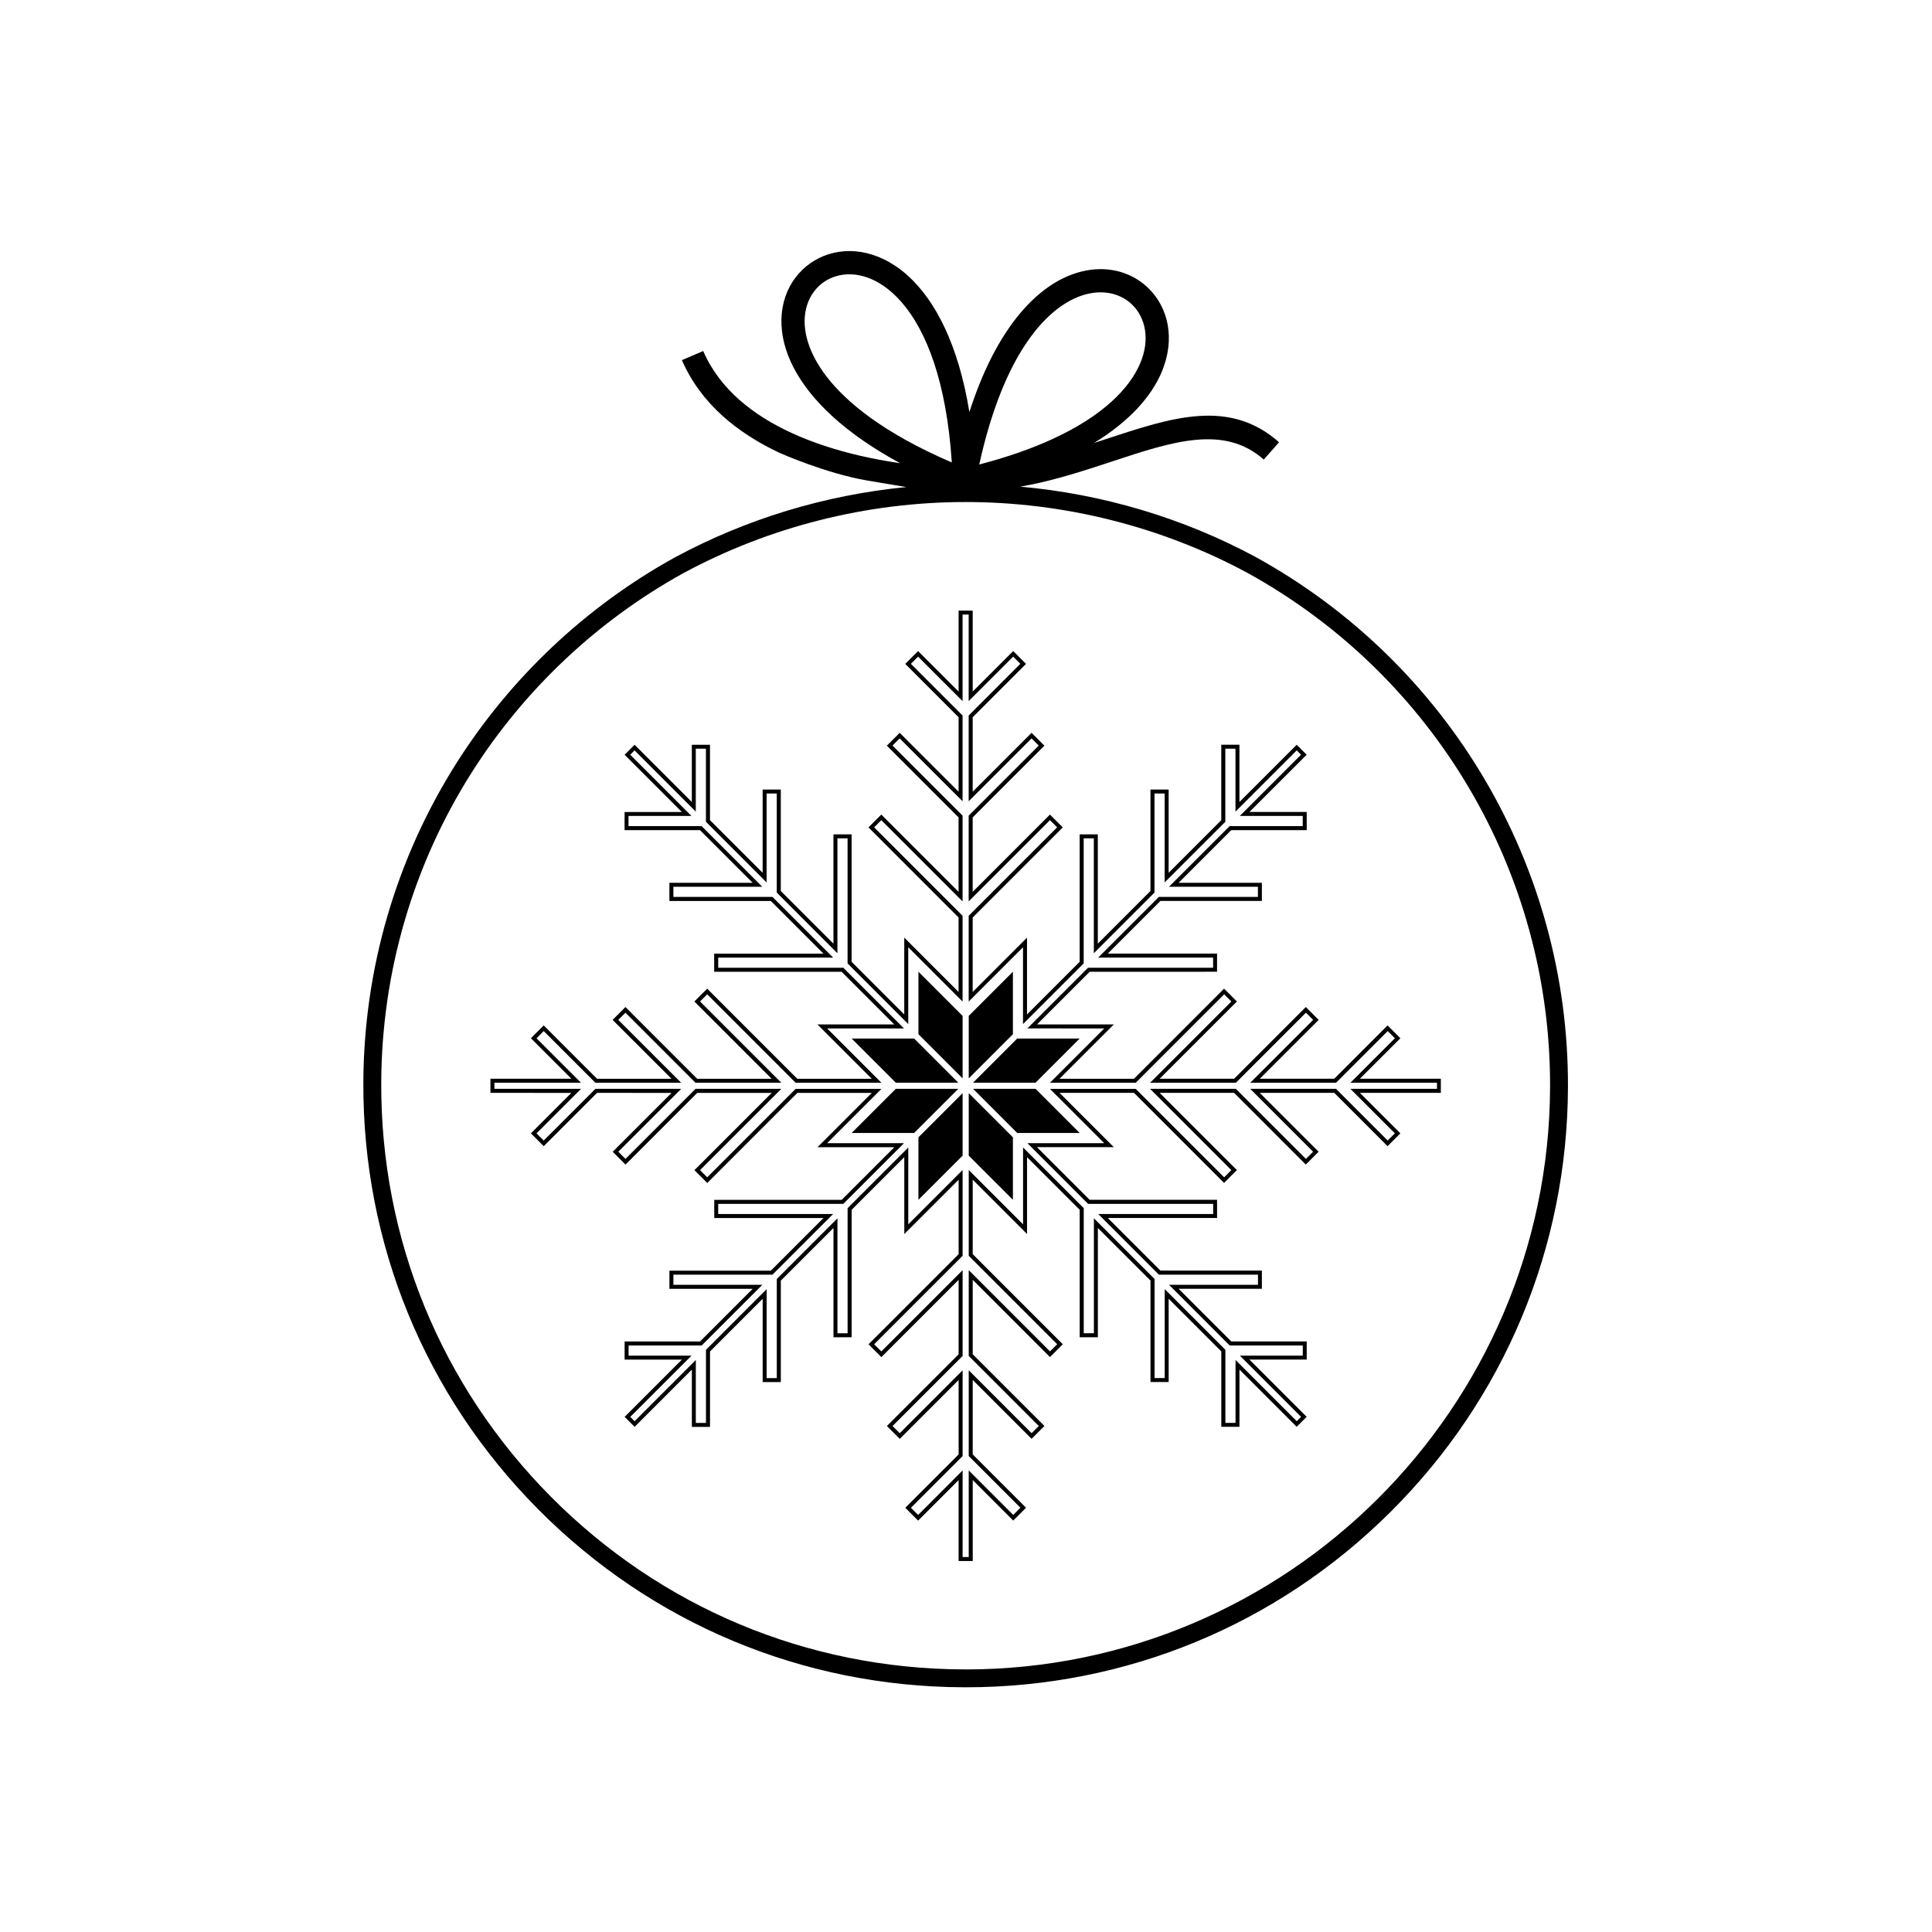
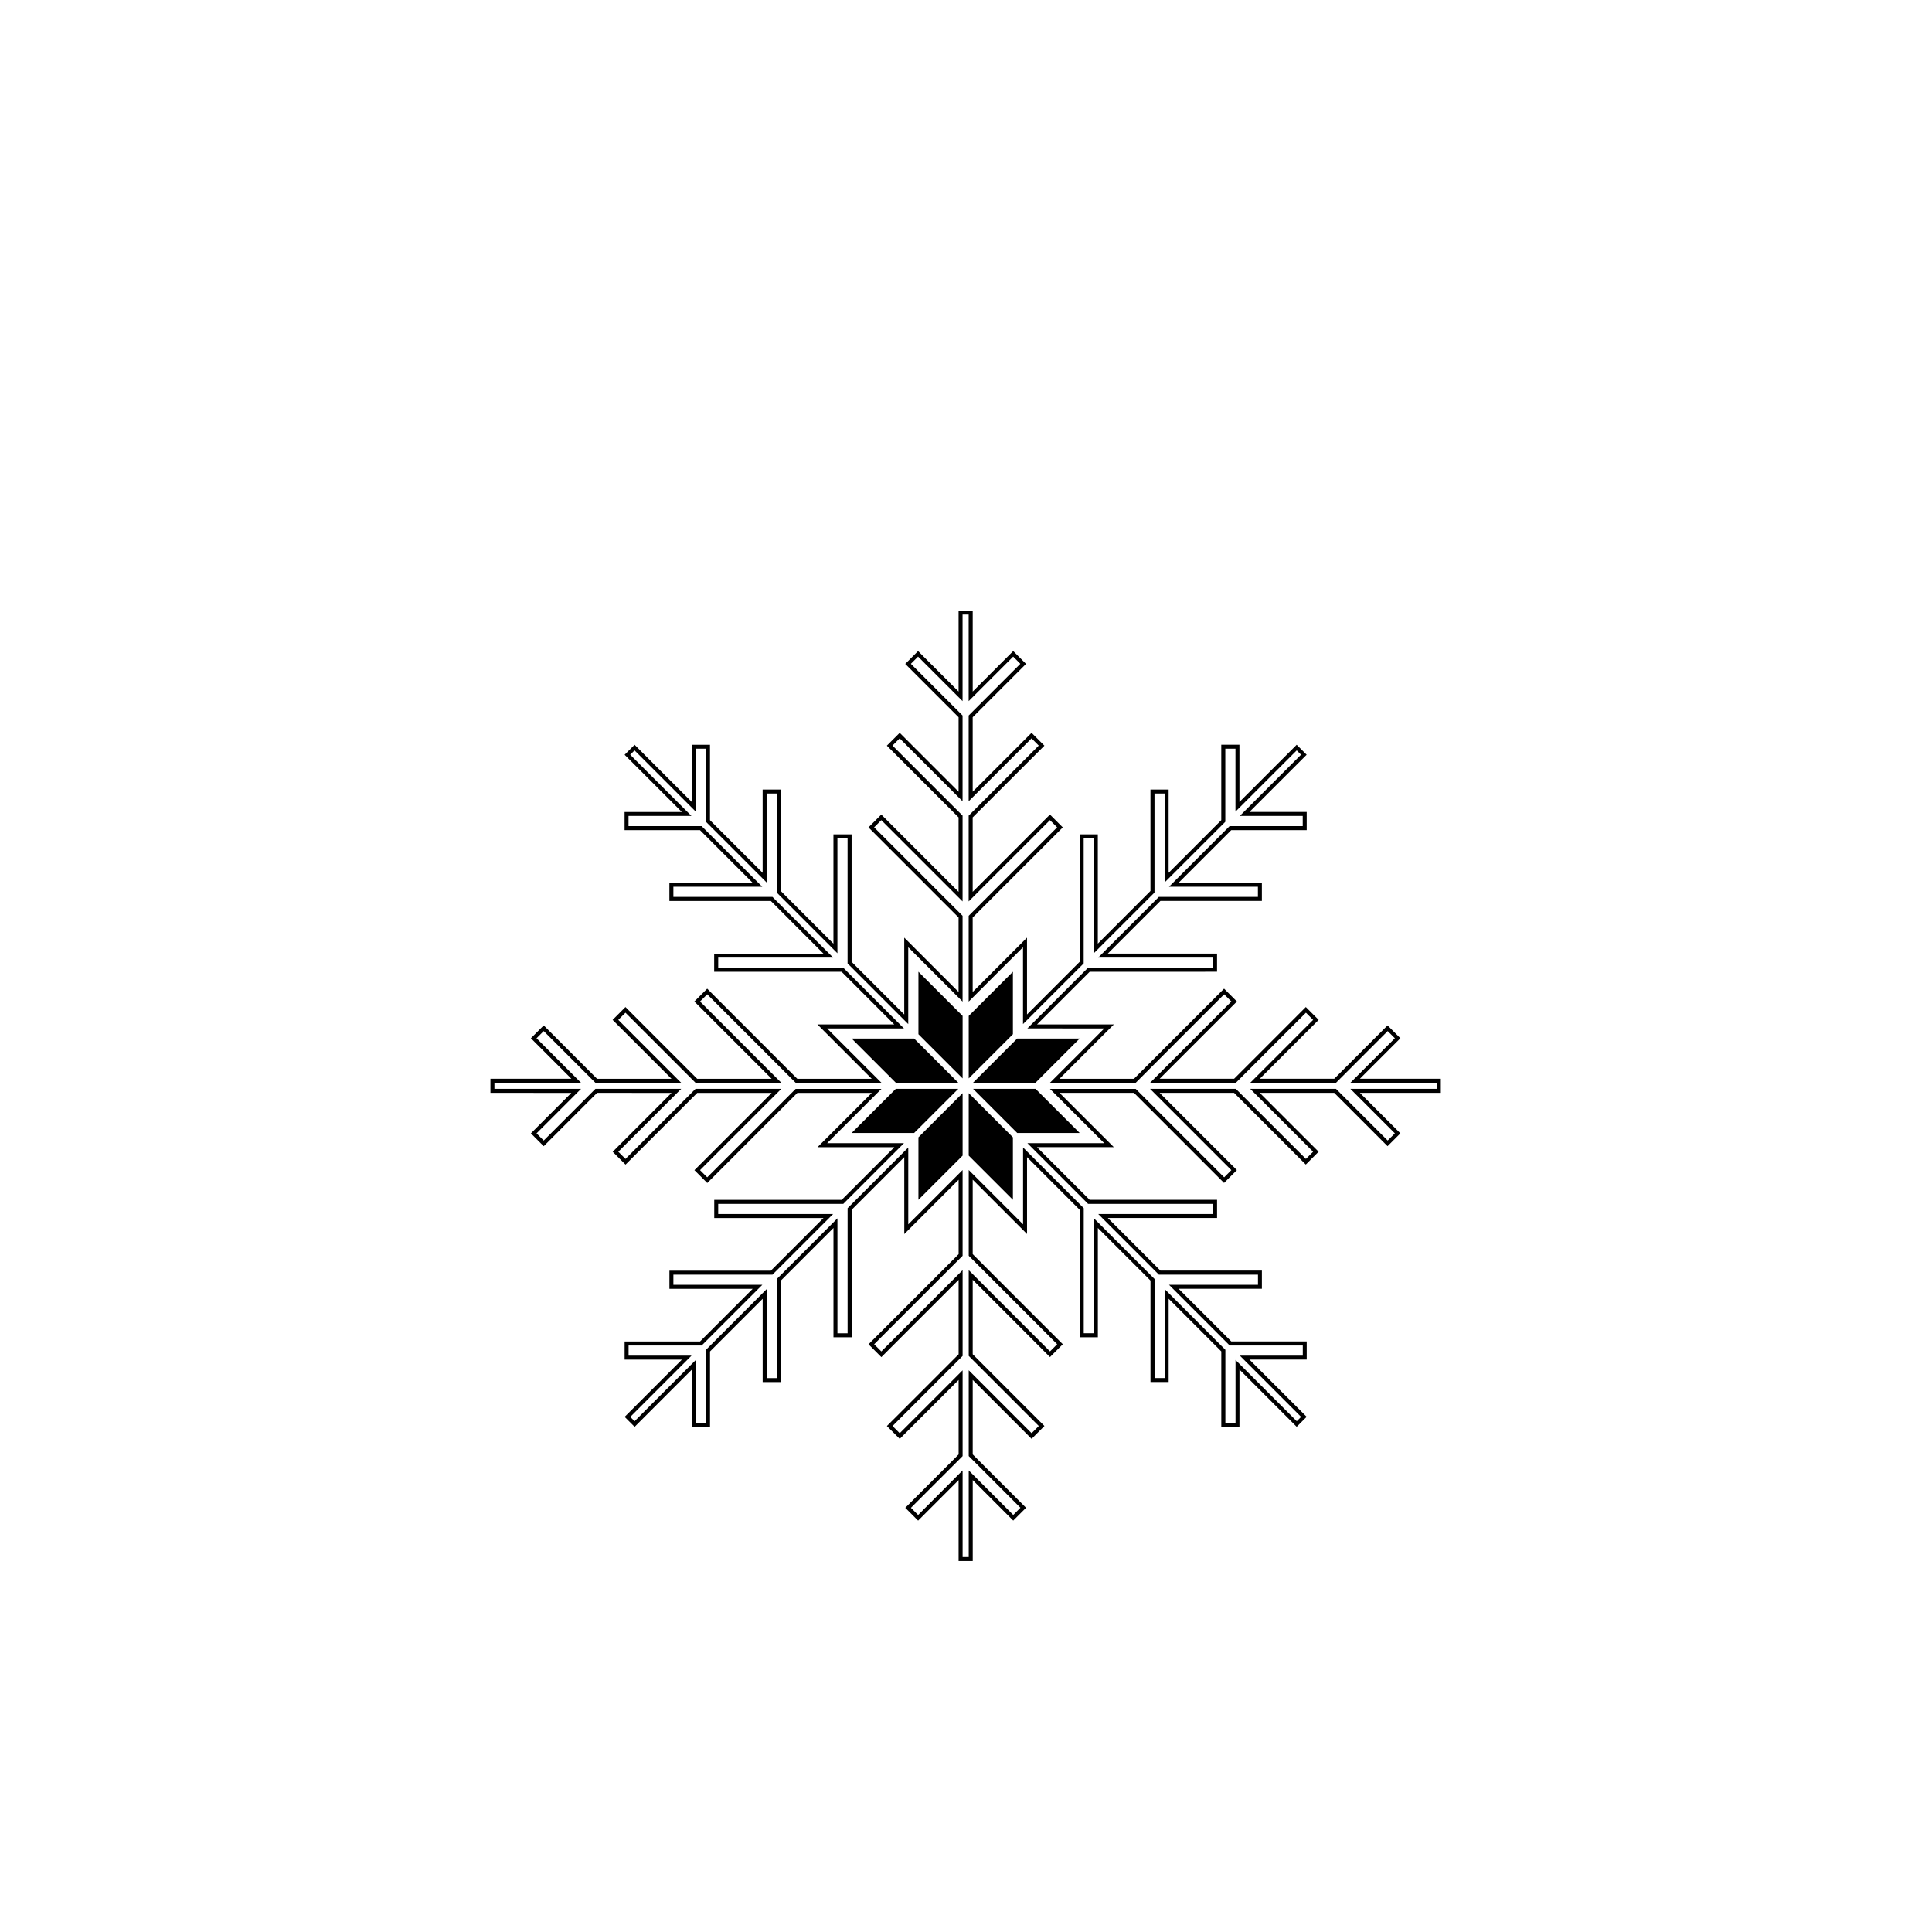
<svg xmlns="http://www.w3.org/2000/svg" fill="#000000" width="800px" height="800px" version="1.1" viewBox="144 144 512 512">
  <g>
    <path d="m398.04 557.69v-21.449l-10.73 10.734-3.402-3.402 14.137-14.133v-19.734l-15.602 15.605-3.406-3.402 19.008-19.008v-19.73l-20.477 20.477-3.402-3.402 23.879-23.879v-19.73l-14.398 14.398-0.004-20.379-13.953 13.953v33.77h-4.812v-28.957l-13.953 13.953v26.883h-4.812v-22.066l-13.953 13.953v19.988h-4.812v-15.176l-15.168 15.168-2.644-2.644 15.168-15.168h-15.176v-4.812h19.988l13.953-13.953h-22.066v-4.812h26.883l13.953-13.953h-28.957v-4.812h33.77l13.953-13.953h-20.363l14.398-14.398h-19.73l-23.879 23.879-3.402-3.402 20.477-20.477h-19.73l-19.008 19.008-3.402-3.402 15.602-15.605-19.742-0.008-14.137 14.137-3.402-3.402 10.73-10.73-21.449-0.004v-3.742h21.449l-10.73-10.73 3.402-3.402 14.133 14.137h19.73l-15.605-15.602 3.402-3.406 19.008 19.008h19.73l-20.477-20.477 3.402-3.402 23.879 23.879h19.73l-14.398-14.398h20.363l-13.953-13.953h-33.77v-4.812h28.957l-13.941-13.957h-26.883v-4.812h22.066l-13.953-13.953h-19.988v-4.812h15.176l-15.168-15.168 2.644-2.644 15.168 15.168v-15.176h4.812v19.988l13.953 13.953v-22.066h4.812v26.883l13.953 13.953v-28.957h4.812v33.77l13.953 13.953v-20.363l14.398 14.398v-19.73l-23.879-23.879 3.402-3.402 20.477 20.477v-19.73l-19.008-19.008 3.406-3.402 15.605 15.605v-19.734l-14.137-14.137 3.402-3.402 10.734 10.73v-21.449h3.742v21.449l10.73-10.73 3.402 3.402-14.137 14.137v19.734l15.605-15.605 3.402 3.402-19.008 19.008v19.73l20.477-20.477 3.402 3.402-23.879 23.879v19.73l14.398-14.398v20.363l13.953-13.953v-33.773h4.812v28.957l13.953-13.953v-26.883h4.812v22.066l13.953-13.953v-19.992h4.812v15.176l15.172-15.168 2.644 2.644-15.168 15.168h15.18v4.812h-19.992l-13.953 13.953h22.066v4.812h-26.883l-13.953 13.953h28.957v4.812l-33.758 0.008-13.953 13.953h20.363l-14.398 14.398h19.73l23.879-23.879 3.402 3.402-20.477 20.477h19.73l19.008-19.008 3.402 3.406-15.605 15.602h19.73l14.137-14.137 3.402 3.402-10.734 10.73h21.449v3.742h-21.449l10.73 10.73-3.402 3.402-14.137-14.137h-19.734l15.605 15.605-3.402 3.402-19.008-19.008h-19.73l20.477 20.477-3.402 3.402-23.879-23.879h-19.73l14.398 14.398h-20.363l13.953 13.953h33.77v4.812h-28.957l13.953 13.953h26.883v4.812h-22.066l13.953 13.953h19.992v4.812h-15.18l15.168 15.168-2.644 2.644-15.168-15.168v15.176h-4.812v-19.988l-13.953-13.953v22.066h-4.812v-26.883l-13.949-13.938v28.957h-4.812v-33.77l-13.957-13.953v20.363l-14.398-14.398v19.73l23.879 23.883-3.402 3.402-20.477-20.477v19.73l19.008 19.008-3.402 3.402-15.605-15.605v19.734l14.137 14.137-3.402 3.402-10.73-10.734v21.449l-3.746 0.004zm1.062-24.016v22.953h1.621v-22.953l11.793 11.793 1.902-1.902-13.695-13.695v-22.734l16.664 16.668 1.902-1.902-18.566-18.57v-22.734l21.539 21.539 1.902-1.902-23.438-23.441v-22.734l14.398 14.398v-20.363l16.078 16.078v33.148h2.691v-30.457l16.074 16.078v26.258h2.691v-23.57l16.078 16.078v19.371h2.691v-16.676l16.23 16.23 1.145-1.145-16.23-16.23h16.68v-2.691h-19.371l-16.074-16.074h23.57v-2.691h-26.258l-16.078-16.074h30.461v-2.691h-33.152l-16.074-16.078h20.363l-14.398-14.398h22.734l23.441 23.438 1.902-1.902-21.539-21.539h22.734l18.57 18.566 1.902-1.902-16.664-16.664h22.734l13.695 13.695 1.902-1.902-11.793-11.793h22.953v-1.617h-22.949l11.793-11.793-1.902-1.902-13.695 13.695h-22.734l16.664-16.664-1.902-1.902-18.57 18.57h-22.734l21.539-21.539-1.902-1.902-23.441 23.441h-22.734l14.398-14.398-20.383-0.004 16.074-16.078h33.152v-2.691h-30.461l16.078-16.078h26.258v-2.691h-23.57l16.074-16.074h19.371v-2.691h-16.68l16.23-16.23-1.145-1.145-16.23 16.23v-16.68h-2.691v19.371l-16.078 16.074v-23.57h-2.691v26.258l-16.074 16.074v-30.457h-2.691v33.152l-16.078 16.078v-20.363l-14.398 14.398v-22.734l23.438-23.441-1.902-1.902-21.539 21.539v-22.734l18.566-18.57-1.902-1.902-16.664 16.664v-22.734l13.695-13.695-1.902-1.902-11.793 11.793v-22.953h-1.617v22.953l-11.793-11.793-1.902 1.902 13.695 13.695v22.734l-16.664-16.664-1.902 1.902 18.57 18.57v22.734l-21.539-21.539-1.902 1.902 23.441 23.441v22.734l-14.398-14.398v20.363l-16.078-16.074v-33.152h-2.691v30.457l-16.074-16.074v-26.258h-2.691v23.57l-16.078-16.078v-19.367h-2.691v16.676l-16.23-16.23-1.145 1.145 16.23 16.23h-16.68v2.691h19.367l16.078 16.074-23.555 0.004v2.691h26.258l16.078 16.078h-30.457v2.691h33.148l16.078 16.078h-20.363l14.398 14.398h-22.734l-23.441-23.441-1.902 1.902 21.539 21.539h-22.734l-18.57-18.57-1.902 1.902 16.664 16.664h-22.734l-13.695-13.695-1.902 1.902 11.793 11.793h-22.949v1.617h22.953l-11.793 11.793 1.902 1.902 13.699-13.695h22.734l-16.668 16.664 1.902 1.902 18.566-18.566h22.734l-21.539 21.539 1.902 1.902 23.441-23.438h22.734l-14.398 14.398h20.363l-16.078 16.078h-33.152v2.691h30.457l-16.074 16.074h-26.258v2.691h23.57l-16.078 16.078h-19.367v2.691h16.676l-16.23 16.23 1.145 1.145 16.23-16.23v16.68h2.691v-19.371l16.074-16.078v23.57h2.691v-26.258l16.074-16.078v30.457h2.691v-33.148l16.078-16.078v20.363l14.398-14.398v22.734l-23.438 23.441 1.902 1.902 21.539-21.539v22.734l-18.566 18.57 1.902 1.902 16.664-16.664v22.734l-13.695 13.695 1.902 1.902zm13.328-71.715-11.707-11.707v-16.559l11.707 11.707zm-25.035 0v-16.559l11.707-11.707v16.559zm42.734-17.707h-16.555l-11.707-11.707h16.559zm-43.879 0h-16.559l11.711-11.707h16.559zm32.172-13.324h-16.559l11.707-11.707h16.559zm-20.465 0h-16.555l-11.711-11.707h16.559zm2.766-1.145v-16.559l11.707-11.707v16.559zm-1.621 0-11.707-11.707v-16.559l11.707 11.707z" />
-     <path d="m476.78 291.62c-19.238-10.355-40.566-16.703-62.398-18.656 1.848-0.324 3.684-0.684 5.481-1.105 6.668-1.547 12.996-3.633 19.016-5.621 15.918-5.25 29.512-9.738 40.039-0.453l4.047-4.586c-13.18-11.633-28.305-6.637-46.004-0.797l-3.047 1c9.59-5.871 15.215-12.441 17.879-18.66 3.836-8.969 1.758-17.336-3.5-22.418-3.312-3.203-7.863-5.09-12.969-5-3.019 0.055-6.231 0.801-9.496 2.375-8.949 4.312-18.395 15.113-24.93 35.508-2.949-18.102-9.129-29.539-16.066-35.934-1.121-1.035-2.266-1.941-3.418-2.715-8.09-5.465-16.688-5-22.672-0.797-6.004 4.219-9.324 12.137-6.824 21.555 2.094 7.875 8.406 16.91 20.984 25.566 2.879 1.98 6.09 3.945 9.648 5.867-3.34-0.484-6.965-1.133-10.707-2-5.914-1.371-12.125-3.293-17.988-5.984-10.07-4.613-19.066-11.488-23.5-21.746l-5.641 2.418c5.019 11.605 14.82 19.359 25.801 24.539 0 0 12.266 5.488 23.395 7.379 5.41 0.918 8.516 1.434 10.293 1.719-21.504 2.09-42.484 8.441-61.449 18.691-23.469 12.98-43.461 31.832-57.816 54.508-16.012 25.297-24.535 54.57-24.648 84.648-0.16 42.637 16.293 82.785 46.328 113.05 30.035 30.262 70.059 47.016 112.69 47.172l0.621 0.004h0.008c42.5 0 82.5-16.527 112.62-46.523 30.129-30.012 46.809-69.961 46.969-112.49 0.227-58.43-31.473-112.27-82.742-140.51zm-48.297-68.402c1.754-0.848 3.473-1.367 5.117-1.598 4.188-0.598 7.883 0.656 10.418 3.102 3.535 3.422 4.856 9.223 2.121 15.613-2.863 6.691-9.953 13.906-23.117 19.969-5.43 2.5-11.887 4.809-19.508 6.793 5.809-26.492 15.75-39.441 24.969-43.879zm-53.875 31.434c-10-7.246-15.07-14.539-16.75-20.883-1.773-6.68 0.395-12.164 4.402-14.977 4.027-2.832 9.977-3.035 15.73 0.855 1.695 1.141 3.363 2.617 4.969 4.469 6.469 7.441 11.863 20.863 13.285 42.438-8.934-3.836-16.055-7.863-21.637-11.902zm25.328 331.76-0.602-0.004c-41.371-0.156-80.203-16.41-109.35-45.773s-45.105-68.316-44.953-109.69c0.113-29.188 8.379-57.59 23.914-82.133 13.93-22.008 33.332-40.301 56.086-52.887 22.852-12.352 48.742-18.883 74.879-18.883 26.031 0 51.836 6.484 74.602 18.734 49.73 27.391 80.492 79.629 80.273 136.34-0.316 85.082-69.781 154.3-154.85 154.3z" />
  </g>
</svg>